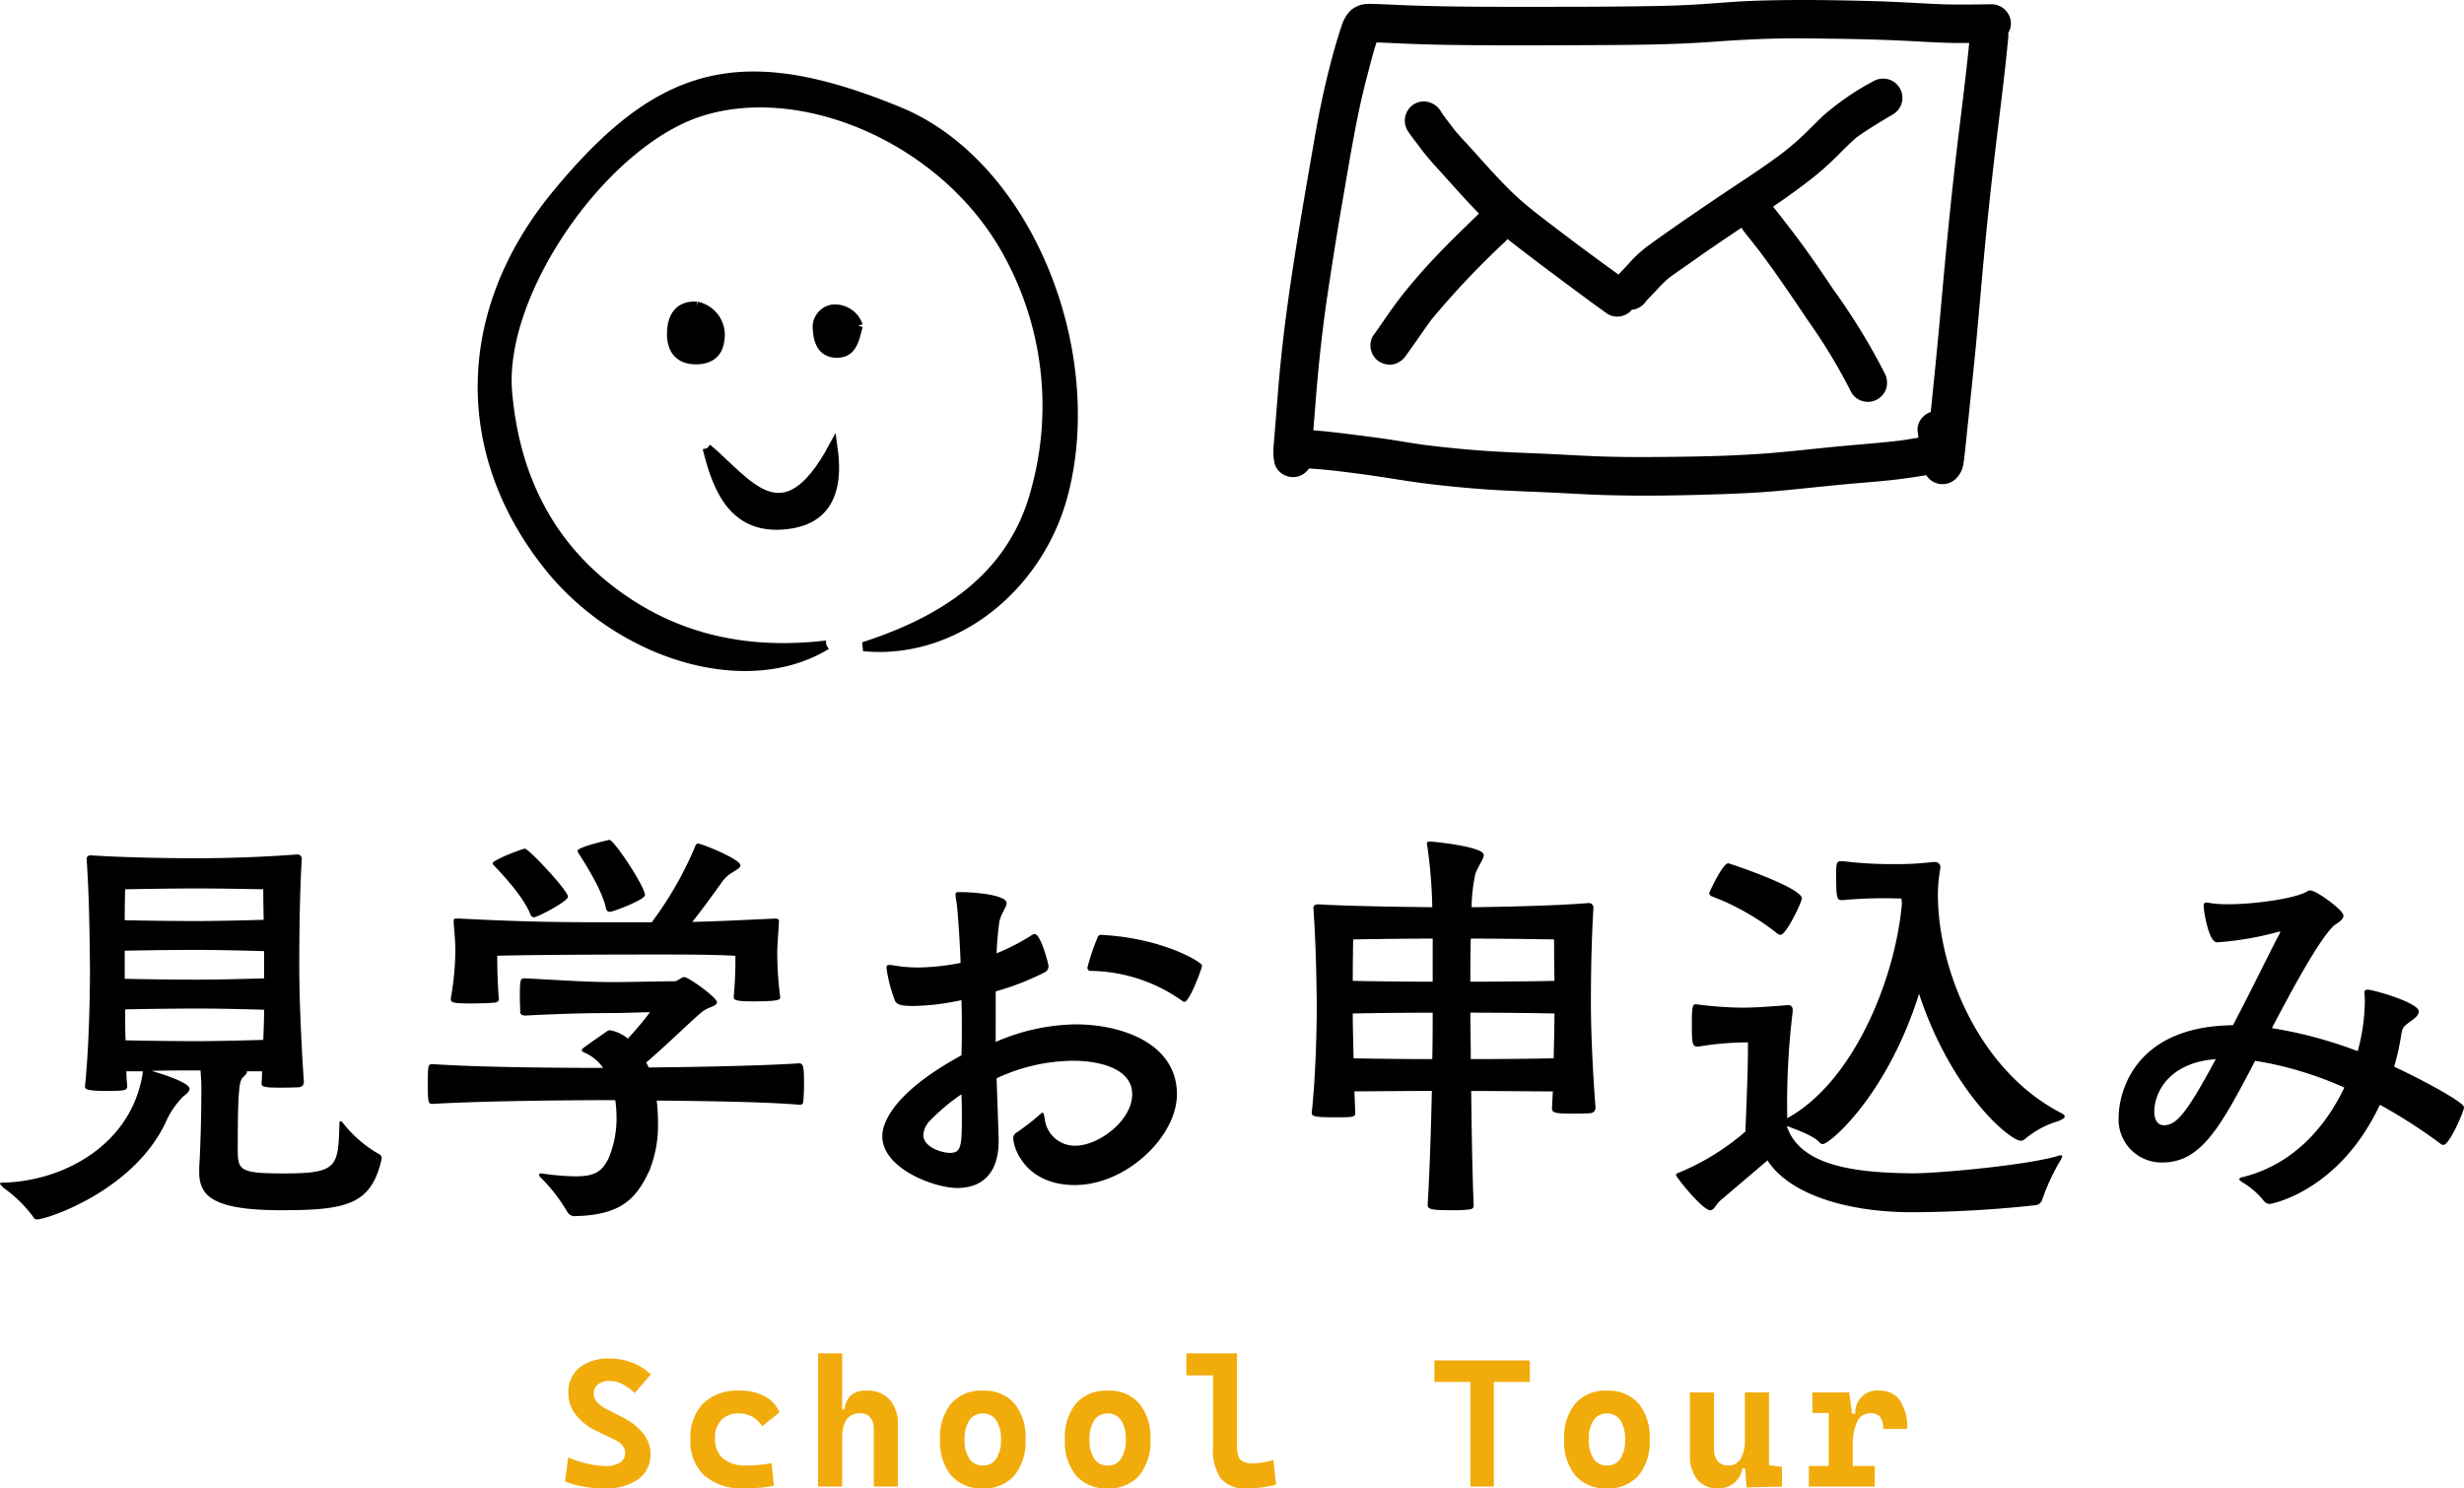
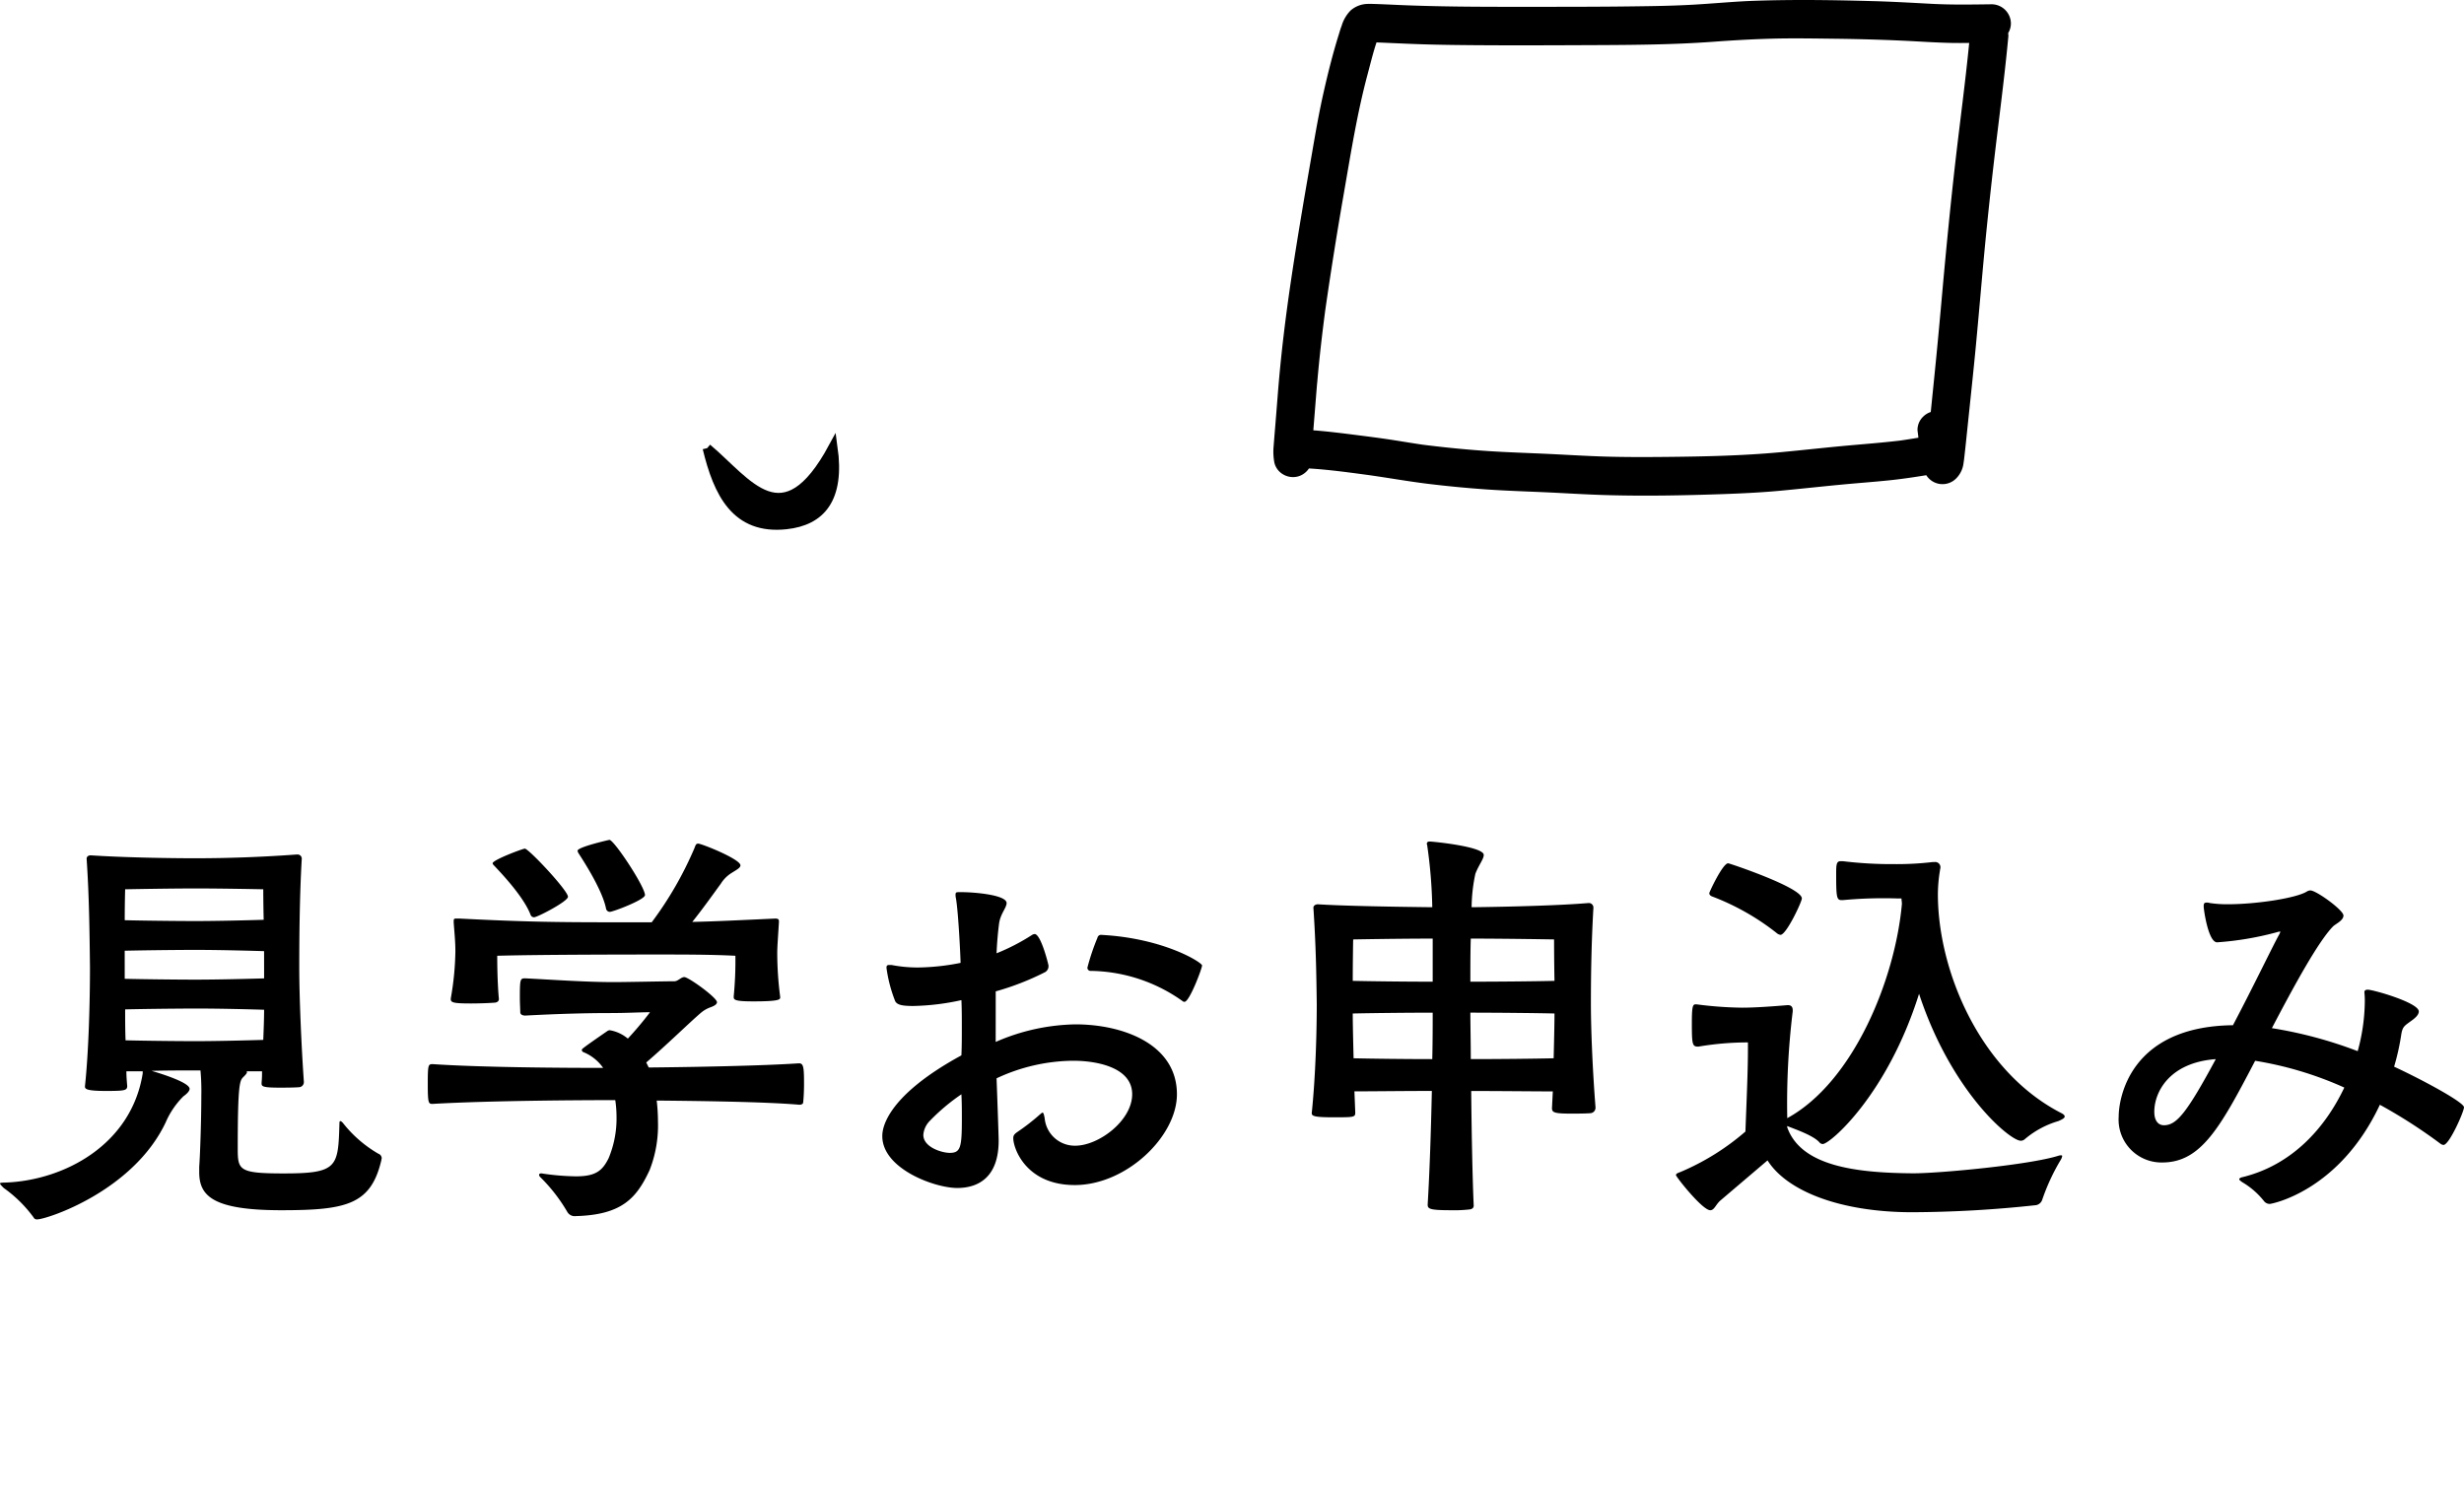
<svg xmlns="http://www.w3.org/2000/svg" width="270.802" height="163.601" viewBox="0 0 270.802 163.601">
  <defs>
    <clipPath id="clip-path">
      <rect id="長方形_88" data-name="長方形 88" width="81.055" height="54.483" />
    </clipPath>
  </defs>
  <g id="見学申し込み" transform="translate(-145 -132.005)">
    <g id="グループ_1037" data-name="グループ 1037">
      <path id="パス_23078" data-name="パス 23078" d="M34.684-11.5c-.276-3.956-.506-9.292-.506-12.558,0-3.542.046-8.05.276-11.96a.458.458,0,0,0-.46-.46H33.9c-3.726.276-7.59.414-11.086.414-3.22,0-8.1-.092-11.546-.322-.322,0-.46.184-.46.368.276,4.094.322,7.912.368,11.96,0,3.726-.138,9.2-.552,13.064,0,.276.092.506,2.3.506,2.07,0,2.346-.046,2.346-.552-.046-.506-.092-1.058-.092-1.61h1.794v.23C15.732-4.6,8.372-.644,1.84-.414c-.46,0-.552.046-.552.092,0,.092.138.23.414.506A14.309,14.309,0,0,1,4.968,3.4a.4.4,0,0,0,.414.23C6.394,3.634,15.916.552,19.5-7.038A9.167,9.167,0,0,1,21.436-9.89c.322-.23.69-.552.69-.828,0-.69-3.082-1.656-4.186-1.978,1.656-.046,3.45-.046,4.83-.046h.552a25.923,25.923,0,0,1,.092,2.852c0,2.576-.138,6.578-.23,7.728v.6c0,2.576,1.426,4.186,9.016,4.186,7.13,0,9.844-.6,10.994-5.474a1.992,1.992,0,0,1,.046-.23.538.538,0,0,0-.368-.506,13.64,13.64,0,0,1-3.91-3.4c-.092-.092-.184-.184-.276-.184-.046,0-.092.046-.092.23-.138,4.83-.184,5.52-6.118,5.52-5.014,0-5.06-.368-5.06-2.852,0-6.992.23-7.36.6-7.728.23-.23.414-.414.414-.552,0-.046,0-.046-.046-.092h1.7a11.21,11.21,0,0,1-.046,1.242v.092c0,.322.138.46,1.932.46.736,0,1.518,0,2.162-.046a.559.559,0,0,0,.552-.552ZM30.268-29.3c-1.518.046-4.968.138-7.452.138-2.3,0-5.842-.046-7.82-.092,0-1.886.046-3.4.046-3.4s4.738-.092,7.774-.092,7.406.092,7.406.092S30.222-31.188,30.268-29.3Zm.046,9.89c0,1.012-.046,2.116-.092,3.312-1.564.046-4.968.138-7.406.138-2.3,0-5.8-.046-7.728-.092-.046-1.2-.046-2.346-.046-3.4,1.932-.046,5.52-.092,7.82-.092C25.346-19.55,28.8-19.458,30.314-19.412Zm0-3.45c-1.518.046-5.014.138-7.5.138-2.3,0-5.888-.046-7.82-.092V-25.9c1.932-.046,5.566-.092,7.866-.092,2.484,0,5.934.092,7.452.138ZM68.908-9.476a12.388,12.388,0,0,1,.138,1.84,11.281,11.281,0,0,1-.874,4.554C67.482-1.7,66.746-1.1,64.584-1.1a26.958,26.958,0,0,1-3.772-.322h-.046c-.138,0-.23.046-.23.184a.42.42,0,0,0,.138.23,18.347,18.347,0,0,1,2.99,3.864.942.942,0,0,0,.92.414c5.06-.138,6.67-1.978,8.1-5.06A13.411,13.411,0,0,0,73.6-7.13a19.877,19.877,0,0,0-.138-2.3c4.922.046,11.96.138,15.686.46.138,0,.414-.046.414-.276.046-.414.092-1.2.092-1.978,0-1.84-.046-2.3-.552-2.3-4.094.276-11.638.414-16.514.46l-.276-.552c2.254-1.932,4.784-4.416,6.026-5.474a3.347,3.347,0,0,1,1.058-.6c.506-.184.69-.368.69-.552,0-.506-3.128-2.76-3.588-2.76-.368,0-.69.46-1.1.46-1.1,0-5.244.092-6.716.092-2.99,0-6.854-.276-9.66-.414-.552,0-.6.046-.6,2.07,0,.69.046,1.38.046,1.7.046.276.368.322.552.322,3.45-.184,6.578-.276,9.246-.276,1.932,0,3.4-.092,4.462-.092a37.143,37.143,0,0,1-2.438,2.9,4.154,4.154,0,0,0-1.978-.92.493.493,0,0,0-.276.092c-2.806,1.932-2.806,1.978-2.806,2.07a.287.287,0,0,0,.138.23,4.884,4.884,0,0,1,2.208,1.748c-4.232,0-13.248-.046-18.722-.414-.506,0-.552.046-.552,2.208s.092,2.162.552,2.162c6.3-.368,16.744-.414,19.872-.414ZM87.032-20.838a37.915,37.915,0,0,1-.322-4.784c0-.736.092-1.84.184-3.4v-.138c0-.184-.092-.276-.414-.276-4,.184-6.762.322-9.108.368,1.15-1.426,2.484-3.312,3.128-4.186a3.714,3.714,0,0,1,1.2-1.2c.506-.322.966-.552.966-.828,0-.69-4.278-2.392-4.646-2.392-.23,0-.276.138-.414.506a39.309,39.309,0,0,1-4.692,8.142H68.954c-6.578,0-10.028-.046-17.25-.414h-.23c-.276,0-.322.046-.322.276v.184c.092,1.242.184,2.07.184,3.174a31.773,31.773,0,0,1-.506,5.152v.092c0,.368.368.46,2.208.46,1.012,0,2.07-.046,2.668-.092q.414-.069.414-.414c-.046-.414-.184-2.116-.184-4.738,4.784-.138,16.1-.138,17.526-.138,2.99,0,5.934,0,8.648.138a40.417,40.417,0,0,1-.184,4.462v.092c0,.322.276.46,2.162.46,2.714,0,2.944-.184,2.944-.414ZM72.174-32.016c0-.92-3.4-6.072-3.91-6.072,0,0-3.5.782-3.5,1.2a.8.8,0,0,0,.138.322c.322.506,2.576,3.91,2.99,6.026a.436.436,0,0,0,.414.368C68.678-30.176,72.174-31.51,72.174-32.016Zm-8.464.184c0-.69-4.324-5.29-4.738-5.29-.23,0-3.542,1.242-3.542,1.61,0,.092.092.184.23.322.414.46,3.174,3.266,3.956,5.382a.41.41,0,0,0,.368.23C60.352-29.578,63.71-31.326,63.71-31.832Zm47.012,10.4a29.392,29.392,0,0,0,5.428-2.116.746.746,0,0,0,.368-.736c0-.092-.828-3.45-1.518-3.45a.654.654,0,0,0-.276.092,22.858,22.858,0,0,1-3.91,2.024c.046-1.1.138-2.208.276-3.266s.828-1.748.828-2.254c0-.92-3.68-1.2-4.876-1.2h-.276c-.368,0-.46,0-.46.276a1.585,1.585,0,0,0,.046.414c.276,1.61.506,6.624.506,7.084a25.079,25.079,0,0,1-4.646.506,14.887,14.887,0,0,1-2.944-.276h-.23c-.276,0-.322.092-.322.322a15.618,15.618,0,0,0,.966,3.68c.23.368.69.506,1.978.506a26.569,26.569,0,0,0,5.29-.644c.046.966.046,1.978.046,3.036,0,1.012,0,2.024-.046,3.036C98.256-9.66,98.256-6.026,98.256-5.52c0,3.588,5.75,5.7,8.234,5.7s4.554-1.334,4.554-5.2c0-.092,0-.6-.23-6.854a20.166,20.166,0,0,1,8.418-1.932c2.622,0,6.486.736,6.486,3.68,0,2.9-3.68,5.658-6.256,5.658A3.322,3.322,0,0,1,116.1-7.5c-.092-.46-.138-.6-.23-.6s-.138.092-.276.184a23.359,23.359,0,0,1-2.484,1.932c-.322.23-.46.368-.46.69,0,1.1,1.38,5.152,6.762,5.152,5.658,0,11.224-5.336,11.224-9.982,0-5.566-6.026-7.682-11.132-7.682a22.724,22.724,0,0,0-8.786,1.932Zm20.746,1.15c.552,0,1.932-3.68,1.932-4s-4.186-2.99-11.04-3.358a.4.4,0,0,0-.46.322,24.626,24.626,0,0,0-1.1,3.266.339.339,0,0,0,.368.368,17.773,17.773,0,0,1,10.074,3.312A.3.3,0,0,0,131.468-20.286ZM106.95-10.12C107-9.2,107-8.28,107-7.406c0,3.128-.138,3.726-1.334,3.726-.828,0-2.9-.6-2.9-1.978a2.455,2.455,0,0,1,.736-1.564A22.06,22.06,0,0,1,106.95-10.12Zm69.69,1.426c-.322-4.094-.506-8.556-.506-11.362,0-3.036.046-6.578.276-10.58a.5.5,0,0,0-.46-.506h-.092c-3.266.276-8.74.414-12.834.46a18.184,18.184,0,0,1,.414-3.68c.368-.966.92-1.61.92-2.07,0-.92-5.612-1.472-5.934-1.472-.184,0-.322.046-.322.276,0,.046.046.092.046.184a53.522,53.522,0,0,1,.552,6.762c-4.094-.046-9.752-.138-12.558-.322-.322,0-.506.184-.506.368.276,4.232.322,7.13.368,10.58,0,3.22-.138,8.05-.552,12.006,0,.322.276.46,2.346.46,2.254,0,2.438,0,2.438-.506l-.092-2.346c1.978,0,5.612-.046,8.51-.046-.092,4.14-.23,8.648-.46,12.512,0,.46.276.6,2.53.6a14.6,14.6,0,0,0,2.116-.092q.414-.069.414-.414c-.138-3.082-.23-7.958-.276-12.6,3.082,0,7.176.046,8.97.046l-.092,1.84c0,.46.23.6,2.024.6.736,0,1.564,0,2.208-.046a.6.6,0,0,0,.552-.6ZM172.132-19c0,1.15-.046,3.036-.092,4.922-1.748.046-5.98.092-9.108.092,0-1.932-.046-3.68-.046-5.106C166.106-19.09,170.43-19.044,172.132-19Zm-13.386-.092c0,1.426,0,3.174-.046,5.106-2.99,0-6.67-.046-8.648-.092-.046-1.932-.092-3.726-.092-4.922C151.938-19.044,155.71-19.09,158.746-19.09Zm4.186-8.142c3.772,0,9.154.092,9.154.092s0,2.254.046,4.554c-1.7.046-6.026.092-9.246.092C162.886-24.242,162.886-25.806,162.932-27.232Zm-4.186,4.738c-2.99,0-6.762-.046-8.786-.092,0-2.254.046-4.554.046-4.554s4.922-.092,8.74-.092Zm36.8,19.642c2.116,3.358,7.912,5.658,15.732,5.7a129.459,129.459,0,0,0,13.8-.782.888.888,0,0,0,.644-.552,22.79,22.79,0,0,1,2.07-4.462,1.2,1.2,0,0,0,.138-.368c0-.046,0-.092-.138-.092a.809.809,0,0,0-.276.046c-3.22,1.012-13.064,1.932-15.962,1.932-6.3-.046-12.328-.782-13.846-5.06v-.138c.782.322,2.852,1.012,3.542,1.794a.475.475,0,0,0,.368.184c.782,0,7.084-5.382,10.58-16.514C215.74-10.4,222.18-5.014,223.376-5.014a.659.659,0,0,0,.46-.184,10.021,10.021,0,0,1,3.68-1.978c.414-.184.69-.322.69-.506,0-.092-.092-.23-.368-.368-8.97-4.6-13.57-15.686-13.57-24.058a16.346,16.346,0,0,1,.23-2.622c0-.092.046-.23.046-.276a.575.575,0,0,0-.644-.644h-.184a33.7,33.7,0,0,1-4.232.23,44.613,44.613,0,0,1-5.658-.322h-.23c-.46,0-.506.322-.506,1.334,0,2.622.046,2.944.6,2.944h.138a47.936,47.936,0,0,1,5.934-.184h.506c0,.184.046.414.046.6-.736,8.234-5.29,19.55-12.6,23.552a83.11,83.11,0,0,1,.6-11.73v-.138c0-.322-.138-.552-.506-.552h-.092c-2.208.184-3.772.276-4.968.276a42.048,42.048,0,0,1-5.014-.368h-.092c-.322,0-.414.276-.414,2.07,0,2.254.046,2.576.644,2.576h.092a32.34,32.34,0,0,1,5.428-.46v.782c0,2.254-.138,5.382-.276,9.016a26.827,26.827,0,0,1-7.176,4.462c-.276.092-.46.184-.46.322,0,.184,2.9,3.864,3.772,3.864.46,0,.6-.644,1.15-1.1Zm1.426-24.794c.644,0,2.346-3.634,2.346-4,0-1.2-7.958-3.864-8.1-3.864-.6,0-2.07,3.174-2.07,3.266,0,.184.092.276.276.368a26.807,26.807,0,0,1,7.084,4A.858.858,0,0,0,196.972-27.646Zm54.924-.322a1.2,1.2,0,0,1-.138.322c-.782,1.426-2.806,5.658-5.06,9.936-11.454.138-12.558,8.188-12.558,10.028a4.714,4.714,0,0,0,4.784,5.06c4.278,0,6.394-3.864,10.212-11.178a38.852,38.852,0,0,1,9.8,2.944c-2.116,4.462-5.75,8.51-11.178,9.844-.23.046-.368.138-.368.23s.138.184.322.322A8.641,8.641,0,0,1,250.1,1.61a.8.8,0,0,0,.644.322c.184,0,7.636-1.38,12.1-10.9a57.071,57.071,0,0,1,6.716,4.324.654.654,0,0,0,.276.092c.644,0,2.254-3.68,2.254-4.14,0-.552-4.6-3.036-7.682-4.462a25.965,25.965,0,0,0,.782-3.5c.138-.874.322-.966,1.012-1.472.46-.322.92-.69.92-1.1,0-.966-5.014-2.392-5.612-2.392-.23,0-.368.092-.368.276a8.865,8.865,0,0,1,.046,1.1,21.134,21.134,0,0,1-.782,5.382,47.165,47.165,0,0,0-9.43-2.53c2.53-4.83,5.106-9.522,6.716-11.178.276-.276,1.15-.644,1.15-1.2,0-.6-2.99-2.76-3.634-2.76a.742.742,0,0,0-.414.138c-1.242.736-5.612,1.38-8.6,1.38a12.529,12.529,0,0,1-2.07-.138.9.9,0,0,0-.322-.046c-.276,0-.322.138-.322.414,0,.368.506,3.956,1.472,3.956a33.9,33.9,0,0,0,6.532-1.1,2.334,2.334,0,0,1,.414-.092Zm-7.084,13.984c-3.22,5.98-4.324,7.268-5.7,7.268-.6,0-1.058-.46-1.058-1.472C238.05-10.4,239.752-13.616,244.812-13.984Z" transform="translate(143.712 262.411)" />
-       <path id="パス_23080" data-name="パス 23080" d="M5.381.2A12.944,12.944,0,0,1,3.086,0,9.8,9.8,0,0,1,1.094-.566L1.445-3.2a13.231,13.231,0,0,0,2.134.693,8.764,8.764,0,0,0,1.958.244,2.885,2.885,0,0,0,1.6-.371A1.2,1.2,0,0,0,7.7-3.7q0-.908-1.143-1.445L4.561-6.113A6.271,6.271,0,0,1,2.275-7.9a3.8,3.8,0,0,1-.811-2.354,3.45,3.45,0,0,1,1.2-2.812,5.184,5.184,0,0,1,3.4-1,6.6,6.6,0,0,1,2.427.449,6.177,6.177,0,0,1,2.036,1.3L8.75-10.273a5.752,5.752,0,0,0-1.357-.991,2.911,2.911,0,0,0-1.318-.347,2.158,2.158,0,0,0-1.338.366,1.253,1.253,0,0,0-.479,1.06,1.349,1.349,0,0,0,.337.869,3.116,3.116,0,0,0,.962.742l1.875.967A6.794,6.794,0,0,1,9.692-5.83a3.466,3.466,0,0,1,.8,2.178A3.353,3.353,0,0,1,9.16-.806,6.181,6.181,0,0,1,5.381.2ZM20.789.2A6.293,6.293,0,0,1,16.424-1.2a5.108,5.108,0,0,1-1.543-4,5.334,5.334,0,0,1,1.406-3.945A5.43,5.43,0,0,1,20.3-10.547a5.669,5.669,0,0,1,2.749.625,3.527,3.527,0,0,1,1.626,1.768L22.762-6.631a2.934,2.934,0,0,0-1.084-1.04,2.963,2.963,0,0,0-1.455-.366,2.589,2.589,0,0,0-1.938.713,2.782,2.782,0,0,0-.7,2.031,2.759,2.759,0,0,0,.889,2.217,3.807,3.807,0,0,0,2.549.762q.693,0,1.4-.068t1.367-.186L24.061-.1a11.058,11.058,0,0,1-1.636.234Q21.58.2,20.789.2ZM35.035,0V-6.25a2.054,2.054,0,0,0-.386-1.338,1.342,1.342,0,0,0-1.1-.469q-1.992,0-1.992,2.725l-.605-3.145h.859a2.489,2.489,0,0,1,.713-1.558,2.493,2.493,0,0,1,1.719-.513,3.244,3.244,0,0,1,2.539,1,4.054,4.054,0,0,1,.9,2.813V0ZM28.912,0V-14.648h2.646V0Zm18.1.2a4.362,4.362,0,0,1-3.467-1.406,5.829,5.829,0,0,1-1.23-3.965,5.826,5.826,0,0,1,1.23-3.97,4.369,4.369,0,0,1,3.467-1.4,4.369,4.369,0,0,1,3.467,1.4,5.826,5.826,0,0,1,1.23,3.97,5.829,5.829,0,0,1-1.23,3.965A4.362,4.362,0,0,1,47.016.2Zm0-2.51a1.687,1.687,0,0,0,1.475-.747,3.683,3.683,0,0,0,.518-2.114,3.679,3.679,0,0,0-.518-2.119,1.691,1.691,0,0,0-1.475-.742,1.694,1.694,0,0,0-1.47.742,3.652,3.652,0,0,0-.522,2.119,3.656,3.656,0,0,0,.522,2.114A1.69,1.69,0,0,0,47.016-2.314ZM60.734.2a4.362,4.362,0,0,1-3.467-1.406,5.829,5.829,0,0,1-1.23-3.965,5.826,5.826,0,0,1,1.23-3.97,4.369,4.369,0,0,1,3.467-1.4,4.369,4.369,0,0,1,3.467,1.4,5.826,5.826,0,0,1,1.23,3.97A5.829,5.829,0,0,1,64.2-1.211,4.362,4.362,0,0,1,60.734.2Zm0-2.51a1.687,1.687,0,0,0,1.475-.747,3.683,3.683,0,0,0,.518-2.114,3.679,3.679,0,0,0-.518-2.119,1.691,1.691,0,0,0-1.475-.742,1.694,1.694,0,0,0-1.47.742,3.652,3.652,0,0,0-.522,2.119,3.656,3.656,0,0,0,.522,2.114A1.69,1.69,0,0,0,60.734-2.314ZM76,.2A3.408,3.408,0,0,1,73.179-.879a5.484,5.484,0,0,1-.864-3.437V-14.648h2.637V-4.414a3.4,3.4,0,0,0,.137,1.055,1.011,1.011,0,0,0,.527.605,2.691,2.691,0,0,0,1.162.2,8.269,8.269,0,0,0,2.168-.371l.3,2.715a12.832,12.832,0,0,1-1.6.313A13.163,13.163,0,0,1,76,.2ZM69.385-12.217v-2.432H72.49v2.432ZM100.6,0V-13.867h2.578V0ZM96.646-11.494v-2.373h10.488v2.373ZM115.609.2a4.362,4.362,0,0,1-3.467-1.406,5.829,5.829,0,0,1-1.23-3.965,5.826,5.826,0,0,1,1.23-3.97,4.369,4.369,0,0,1,3.467-1.4,4.369,4.369,0,0,1,3.467,1.4,5.826,5.826,0,0,1,1.23,3.97,5.829,5.829,0,0,1-1.23,3.965A4.362,4.362,0,0,1,115.609.2Zm0-2.51a1.687,1.687,0,0,0,1.475-.747,3.683,3.683,0,0,0,.518-2.114,3.678,3.678,0,0,0-.518-2.119,1.691,1.691,0,0,0-1.475-.742,1.694,1.694,0,0,0-1.47.742,3.652,3.652,0,0,0-.522,2.119,3.656,3.656,0,0,0,.522,2.114A1.69,1.69,0,0,0,115.609-2.314ZM127.824.2a2.811,2.811,0,0,1-2.285-.972,4.16,4.16,0,0,1-.811-2.739v-6.836h2.646V-4.17A2.078,2.078,0,0,0,127.78-2.8a1.381,1.381,0,0,0,1.118.483,1.568,1.568,0,0,0,1.406-.718,4.6,4.6,0,0,0,.469-2.407l.527,3.447h-.8a2.772,2.772,0,0,1-.937,1.621A2.682,2.682,0,0,1,127.824.2Zm3.125-.1-.176-2.48V-4.2h2.646v1.836l1.426.215V0Zm-.176-3.027v-7.422h2.646v6.836Zm11.854-1.523-.605-3.564h.889a2.377,2.377,0,0,1,2.646-2.529,2.622,2.622,0,0,1,2.261,1.084,5.273,5.273,0,0,1,.786,3.125h-2.637a2.07,2.07,0,0,0-.332-1.318,1.332,1.332,0,0,0-1.084-.4,1.541,1.541,0,0,0-1.445.933A5.981,5.981,0,0,0,142.627-4.453ZM137.8,0V-2.266h7.246V0Zm2.188,0V-10.352h2.246l.391,2.969V0Zm-1.8-8.086v-2.266H142.1l.2,2.266Z" transform="translate(206 295.411)" fill="#f1ac0c" />
    </g>
    <g id="グループ_1036" data-name="グループ 1036" transform="translate(-222 -468.924)">
      <g id="グループ_207" data-name="グループ 207" transform="translate(506.945 600.929)">
        <g id="グループ_188" data-name="グループ 188" clip-path="url(#clip-path)">
          <path id="パス_21424" data-name="パス 21424" d="M1.091,52.154a2.13,2.13,0,0,0,1.628.215,2.127,2.127,0,0,0,1.193-.875c2.364.141,4.715.482,7.059.793l-.563-.075c2.234.312,4.452.714,6.693.984q3.224.39,6.468.613c2.166.144,4.339.213,6.507.31,2.14.1,4.279.237,6.42.3,4.329.128,8.667.041,12.992-.109,2.135-.077,4.27-.181,6.4-.384,2.246-.213,4.489-.462,6.736-.673,1.688-.157,3.377-.28,5.061-.454,1.366-.14,2.721-.343,4.075-.564a2.108,2.108,0,0,0,3.276.364,2.845,2.845,0,0,0,.817-1.686c.074-.462.117-.93.171-1.395.06-.528.112-1.056.167-1.584q.164-1.56.326-3.116c.227-2.166.456-4.33.664-6.5.435-4.535.795-9.078,1.259-13.61q.511-5.007,1.122-10c.435-3.552.881-7.1,1.215-10.662a1.407,1.407,0,0,0-.023-.4,2.056,2.056,0,0,0,.306-1.067A2.129,2.129,0,0,0,78.942.47c-2.2.029-4.4.068-6.6-.05s-4.368-.243-6.555-.3C63.279.051,60.768,0,58.258,0c-1.913,0-3.826.03-5.737.1C50.363.191,48.213.4,46.057.519,43.881.641,41.7.674,39.521.7c-4.359.058-8.721.047-13.08.05-4.2,0-8.4-.02-12.6-.2C12.882.507,11.916.459,10.953.431c-.206-.006-.408-.013-.613,0a2.922,2.922,0,0,0-1.853.724,4.039,4.039,0,0,0-.986,1.7c-.114.287-.2.586-.289.879C6.546,5.857,6,8.027,5.515,10.191c-.483,2.131-.859,4.285-1.23,6.437-.382,2.22-.774,4.436-1.143,6.658C2.389,27.8,1.667,32.329,1.13,36.876q-.4,3.352-.66,6.713Q.343,45.2.212,46.808c-.045.555-.093,1.11-.136,1.665-.021.26-.041.522-.062.782a6.511,6.511,0,0,0,.107,1.636,2.031,2.031,0,0,0,.97,1.263M4.819,42.1c.223-2.635.528-5.26.87-7.88q.923-6.436,2.039-12.845c.77-4.415,1.463-8.851,2.624-13.185.314-1.173.6-2.37.986-3.527l.209.009c.477.017.953.04,1.43.06,1.071.047,2.142.095,3.215.13,2.013.068,4.032.089,6.045.105,4.38.033,8.76.01,13.138-.008,4.322-.018,8.646-.052,12.958-.367,2.177-.159,4.351-.285,6.536-.343,2.239-.058,4.481-.019,6.72.008,2.9.035,5.806.117,8.706.27,1.4.077,2.8.163,4.209.192.658.013,1.315.009,1.973,0-.426,4.345-1.014,8.669-1.512,13.007-.539,4.718-1,9.441-1.426,14.172-.274,3.076-.555,6.15-.866,9.224q-.21,2.083-.421,4.166a2.12,2.12,0,0,0-.838.514,2.018,2.018,0,0,0-.619,1.494c.035.271.068.544.1.817-.676.113-1.352.222-2.031.319-2.077.243-4.162.4-6.246.59-2.247.211-4.49.46-6.736.673-4.25.4-8.542.491-12.81.53-2.193.021-4.384.027-6.577-.037-2.142-.064-4.281-.2-6.42-.3-2.169-.1-4.341-.165-6.507-.309s-4.318-.353-6.468-.613c-.237-.028-.474-.058-.712-.089-1.1-.161-2.2-.347-3.294-.517-1.4-.217-2.8-.392-4.2-.571-1.5-.19-3-.376-4.5-.489l.1-1.25c.109-1.318.208-2.634.32-3.951" transform="translate(0)" />
-           <path id="パス_21425" data-name="パス 21425" d="M21.515,47.725a2.129,2.129,0,0,0,1.628.215,2.286,2.286,0,0,0,1.263-.972c.947-1.286,1.824-2.621,2.772-3.907a92.641,92.641,0,0,1,8.171-8.635,1.979,1.979,0,0,0,.18-.218q.585.462,1.176.917,1.272.981,2.55,1.948,2.488,1.866,4.989,3.716c.755.561,1.52,1.108,2.286,1.655a2.049,2.049,0,0,0,1.628.212,2.113,2.113,0,0,0,1.047-.674,2.067,2.067,0,0,0,.36-.062,2.151,2.151,0,0,0,1.184-.859c.4-.459.852-.883,1.259-1.338a11.956,11.956,0,0,1,1.284-1.25c.707-.526,1.434-1.021,2.155-1.525.836-.586,1.667-1.178,2.509-1.754q1.642-1.122,3.294-2.23a3.917,3.917,0,0,0,.338.5q.818,1.028,1.627,2.062c1.844,2.458,3.567,5,5.277,7.554a61.98,61.98,0,0,1,4.823,7.978,2.047,2.047,0,0,0,1.263.972,2.115,2.115,0,0,0,2.6-1.475,2.245,2.245,0,0,0-.212-1.628,70.819,70.819,0,0,0-5.643-9.2c-.968-1.44-1.935-2.88-2.95-4.285-1.175-1.631-2.406-3.217-3.657-4.791,1.538-1.045,3.043-2.127,4.5-3.285a28.715,28.715,0,0,0,2.3-2.047c.781-.77,1.542-1.556,2.369-2.273,1.284-.923,2.64-1.73,4-2.534A2.11,2.11,0,0,0,76.8,16.578a2.062,2.062,0,0,0-1.047.283,28.962,28.962,0,0,0-5.56,3.823c-.778.753-1.537,1.527-2.323,2.271-.68.644-1.4,1.233-2.137,1.815-1.561,1.169-3.172,2.256-4.8,3.331-1.669,1.1-3.321,2.222-4.972,3.351q-2.321,1.588-4.609,3.231A14.368,14.368,0,0,0,49.228,36.5c-.3.326-.594.661-.9.982-.2.213-.4.42-.6.634q-4.447-3.206-8.788-6.563c-.876-.683-1.729-1.38-2.542-2.138-.842-.782-1.63-1.622-2.414-2.461-.753-.809-1.487-1.64-2.226-2.461-.689-.771-1.422-1.511-2.077-2.311-.416-.545-.828-1.093-1.249-1.636.112.142.221.285.33.427q-.307-.411-.584-.846a2.225,2.225,0,0,0-1.85-1.043,2.049,2.049,0,0,0-1.04.285,2.127,2.127,0,0,0-.757,2.891c.336.519.708,1.007,1.086,1.494A29.887,29.887,0,0,0,27.608,26.2c.693.749,1.37,1.515,2.055,2.274.895.993,1.8,1.984,2.737,2.937-.013.011-.027.019-.039.031-2.082,2.031-4.18,4.046-6.115,6.221-1.058,1.188-2.073,2.4-3.022,3.681-.848,1.145-1.62,2.348-2.465,3.5a2.028,2.028,0,0,0-.213,1.628,2.121,2.121,0,0,0,.97,1.263" transform="translate(-9.797 -7.935)" />
        </g>
      </g>
      <g id="グループ_208" data-name="グループ 208" transform="translate(420 609.291)">
-         <path id="パス_21426" data-name="パス 21426" d="M37.825,62.548c-8.919,5.435-22.849,1-30.566-8.688C-2.674,41.393-2.448,25.868,8.153,13,19.51-.789,28.494-3.233,45.8,3.891,59.9,9.7,67.979,30.072,63.905,45.859,61.25,56.149,51.928,63.7,41.9,62.718c9.072-2.928,16.494-7.806,18.945-17.3A34.785,34.785,0,0,0,57.378,18.8C50.411,6.76,34.976.3,23.823,3.976c-10.637,3.5-22,19.877-21.036,30.808C3.564,43.618,7.066,51.207,14.36,56.7c6.914,5.212,14.77,6.86,23.465,5.843" transform="translate(0 0)" stroke="#000" stroke-width="1" />
        <path id="パス_21427" data-name="パス 21427" d="M19.9,32.944c4.466,3.748,8.317,10.1,13.833-.1.8,5.694-1.343,8.1-5.144,8.513-5.541.606-7.5-3.474-8.689-8.414" transform="translate(4.82 7.956)" stroke="#000" stroke-width="1" />
-         <path id="パス_21428" data-name="パス 21428" d="M19.506,20.36a3.235,3.235,0,0,1,2.518,3.9c-.206,1.524-1.43,2.067-2.827,1.99-1.917-.106-2.523-1.487-2.442-3.112s.812-2.881,2.751-2.78" transform="translate(4.056 4.93)" stroke="#000" stroke-width="1" />
-         <path id="パス_21429" data-name="パス 21429" d="M34.144,22.453c-.406,1.542-.646,2.975-2.266,3.019-1.574.043-2.145-1.117-2.221-2.533a2,2,0,0,1,1.709-2.32,2.707,2.707,0,0,1,2.778,1.835" transform="translate(7.183 4.99)" stroke="#000" stroke-width="1" />
      </g>
    </g>
  </g>
</svg>